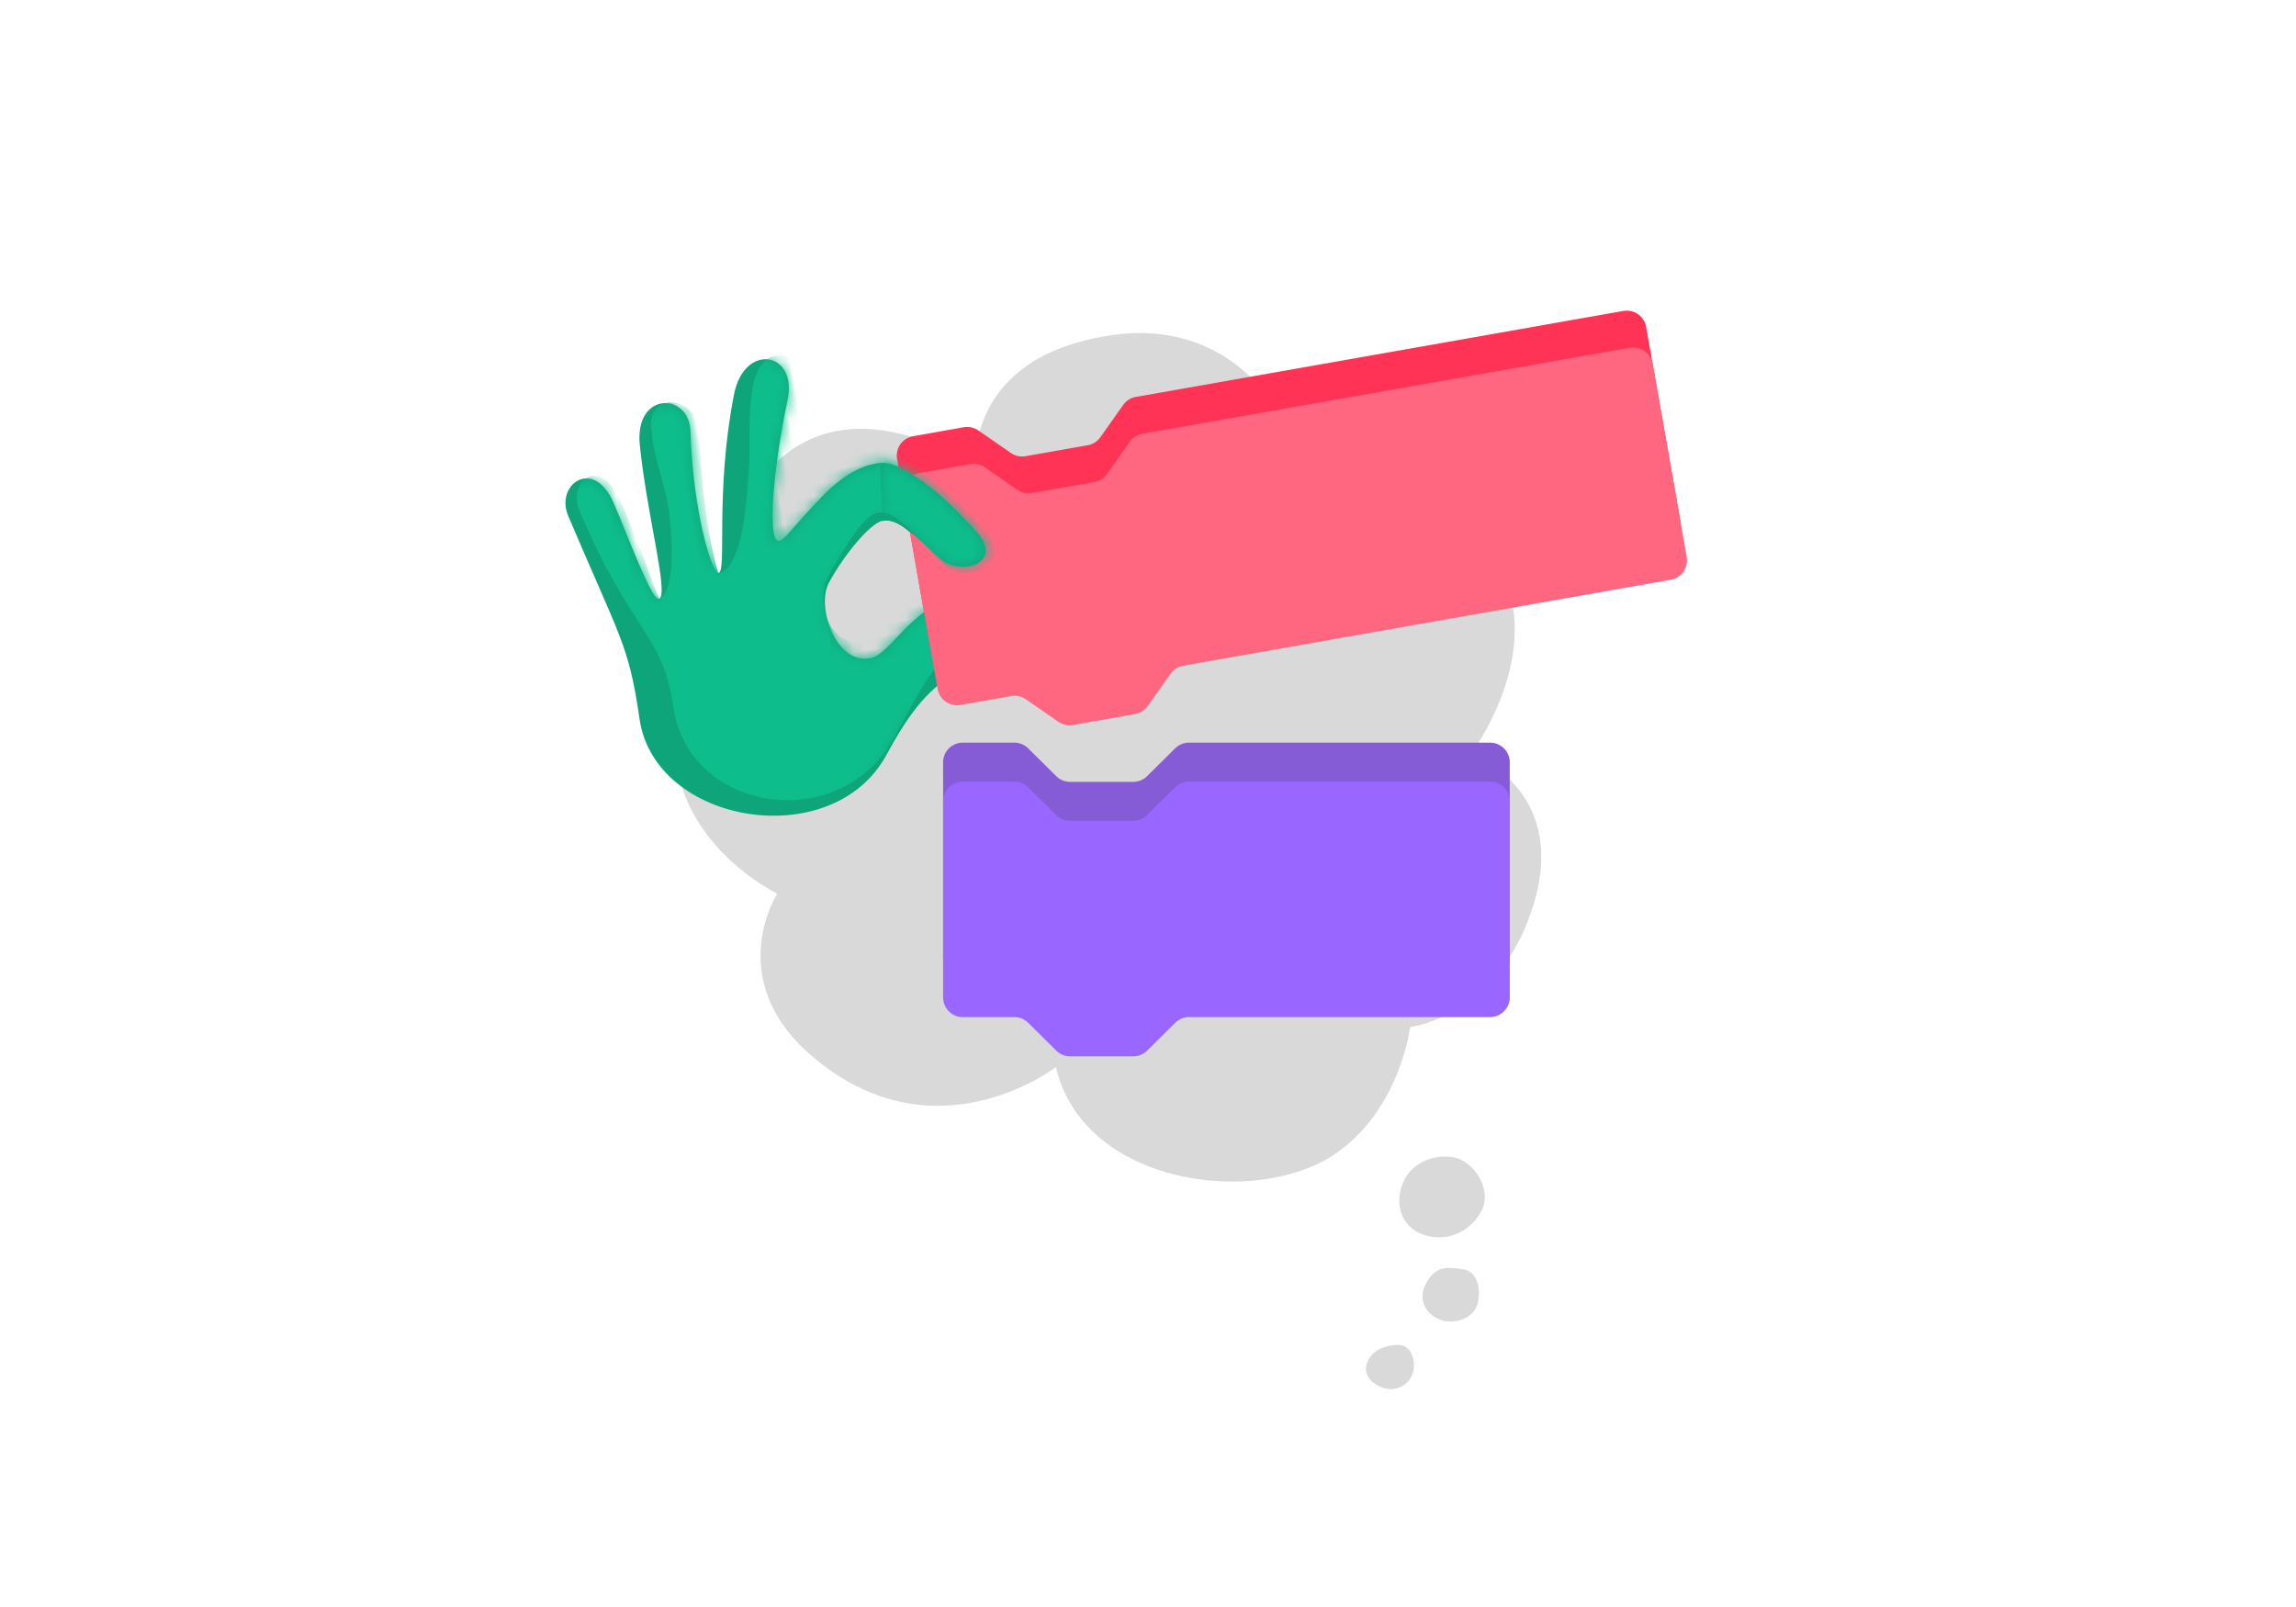
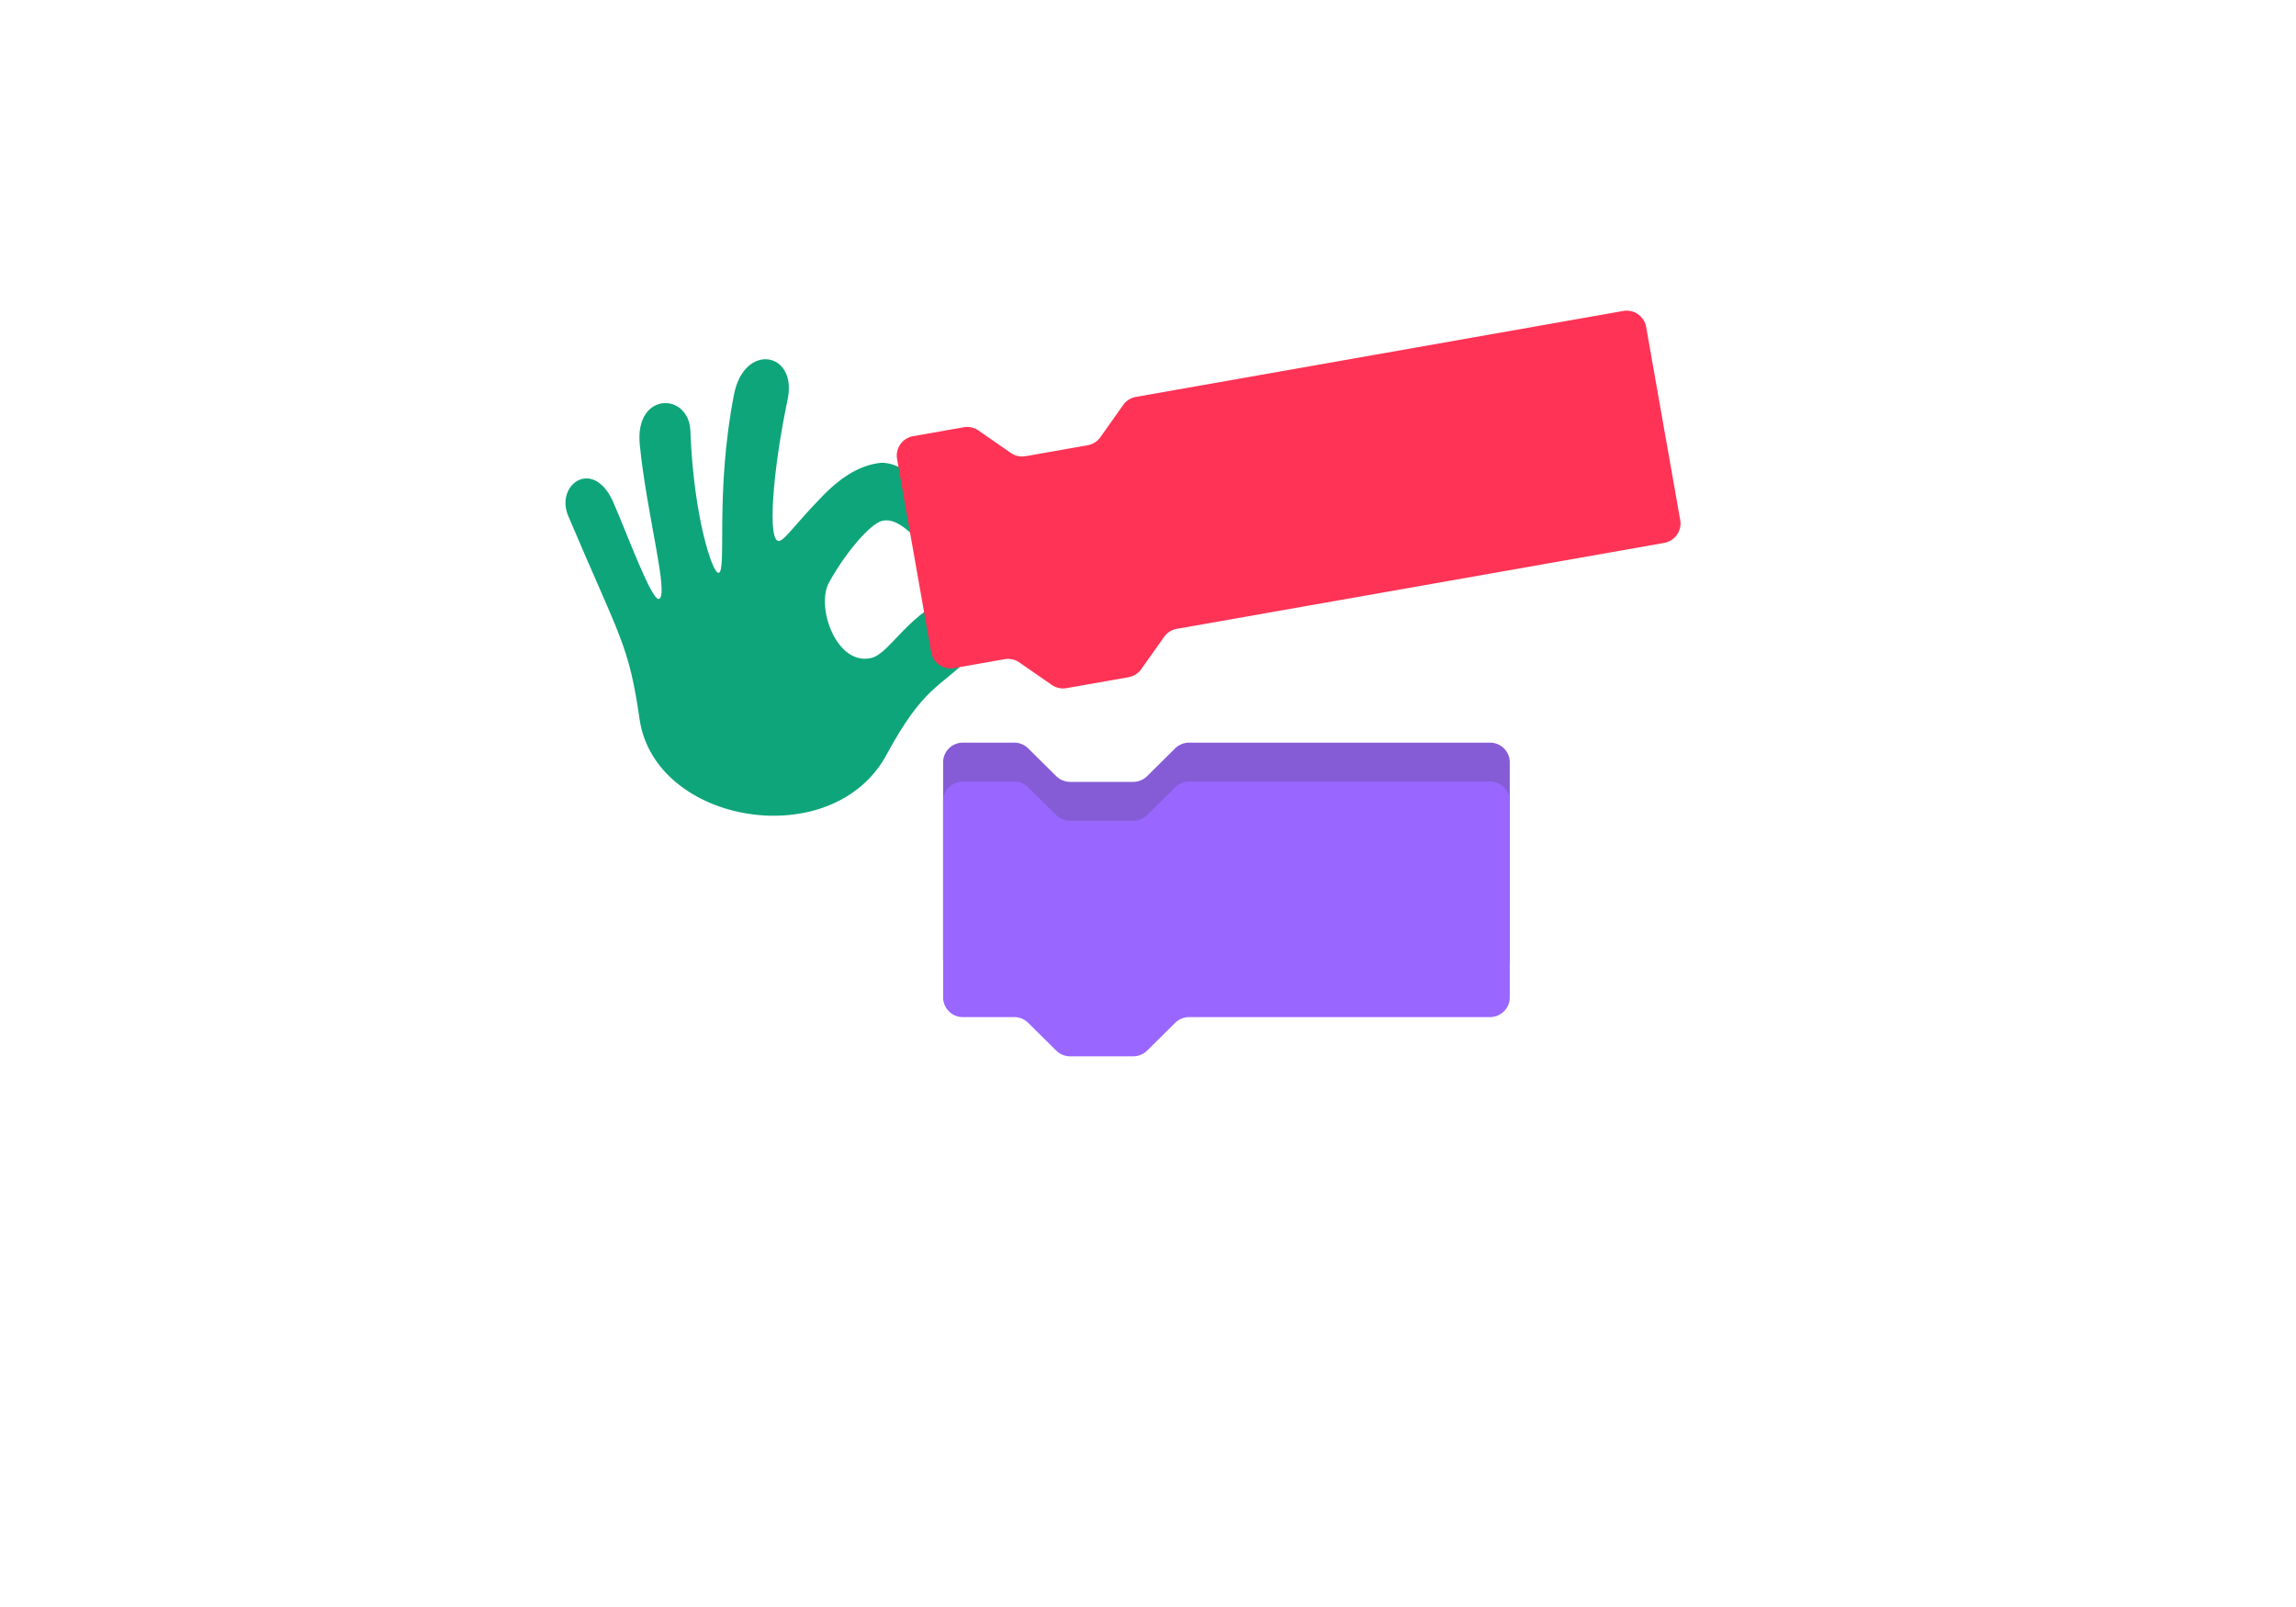
<svg xmlns="http://www.w3.org/2000/svg" xmlns:xlink="http://www.w3.org/1999/xlink" width="200" height="140">
  <defs>
    <path d="M32.368 28.726c5.654-3.96 1.395-6.086-1.102-5.426-3.73.986-5.76 3.873-7.343 3.96-3.098.168-3.992-5.204-2.493-7.092 1.765-2.222 4.42-4.447 5.508-4.51 1.456-.084 2.467 1.798 4.158 4.015 1.469 1.925 5.406 1.406 3.607-1.637-2.491-4.214-5.25-7.31-7.138-7.385-1.493-.059-3.194.414-5.345 1.964-2.768 1.993-3.838 3.136-4.37 3.208-1.194.162.507-6.281 2.81-11.99 1.596-3.959-2.847-5.594-4.517-1.264-3.14 8.14-3.27 15.121-4.03 15.081-.524-.027-1.293-5.188-.266-12.606.464-3.349-4.207-4.25-4.553.44-.457 6.214.261 13.272-.679 13.497-.653.157-1.805-6.323-2.46-8.987-1.028-4.18-4.742-2.4-4.075.494C2.687 21.8 3.334 22.421 3.127 28.986c-.294 9.312 14.54 14.519 20.638 6.816 4.182-5.282 5.56-4.946 8.603-7.076z" id="a" />
-     <path d="M.194 5.166C1.658 5.084 2.88 7.072 4.58 9.248c1.476 1.89 5.434 1.38 3.626-1.607C5.702 3.504 2.782.341.886.267l-.692 4.9z" id="c" />
  </defs>
  <g fill="none" fill-rule="evenodd">
-     <path d="M123.924 107.54c-1.734-.63-2.474-2.44-1.77-4.358.705-1.918 2.826-2.69 4.515-2.352 1.689.337 3.47 2.843 2.29 4.829-1.18 1.986-3.3 2.513-5.035 1.882zm1.542 7.44c-1.163-.423-2.09-1.714-1.2-3.258.89-1.544 1.946-1.313 3.223-1.133 1.276.18 1.586 1.997 1.162 3.163-.424 1.164-2.021 1.651-3.185 1.228zm-5.017 5.912c-1.05-.383-1.737-1.147-1.363-2.175.375-1.029 1.53-1.553 2.72-1.55 1.188.003 1.599 1.527 1.224 2.555-.374 1.028-1.53 1.552-2.58 1.17zM67.862 40.057c7.153-6.424 17.124.639 17.124.639s-1-9.665 11.927-11.505c12.928-1.84 18.266 11.436 15.81 15.733 0 0 12.635-4.474 17.826 4.525 4.202 7.285-2.395 16.224-2.395 16.224s8.427 3.026 5.48 12.96c-2.948 9.935-10.801 10.846-10.801 10.846s-.864 7.138-6.46 11.003c-6.848 4.73-21.981 2.832-24.393-7.523 0 0-10.696 8.292-21.437-1.113-7.555-6.615-2.84-13.994-2.84-13.994s-6.248-2.981-8.302-9.28c-2.944-9.03 7.745-10.145 7.745-10.145.259 1.67-6.437-11.947.716-18.37z" fill-opacity=".15" fill="#000" />
    <path d="M82.153 66.408c0-.945.773-1.71 1.726-1.71l4.465-.002c.458 0 .897.18 1.22.501l2.442 2.418c.324.321.763.501 1.221.501h5.476c.458 0 .897-.18 1.22-.5l2.442-2.419c.324-.32.763-.5 1.221-.5h26.2c.954 0 1.727.765 1.727 1.71v17.098c0 .944-.773 1.71-1.727 1.71h-26.2c-.458 0-.897.18-1.22.5l-2.442 2.418c-.324.321-.763.501-1.221.501h-5.476c-.458 0-.897-.18-1.22-.5l-2.442-2.419c-.324-.32-.763-.5-1.221-.5H83.88a1.718 1.718 0 0 1-1.727-1.709V66.408z" fill="#855CD6" />
    <path d="M82.153 69.8c0-.943.773-1.709 1.726-1.709l4.465-.001c.458 0 .897.18 1.22.5l2.442 2.418c.324.321.763.501 1.221.501h5.476c.458 0 .897-.18 1.22-.5l2.442-2.419c.324-.32.763-.5 1.221-.5h26.2c.954 0 1.727.765 1.727 1.71v17.098c0 .944-.773 1.71-1.727 1.71h-26.2c-.458 0-.897.18-1.22.5l-2.442 2.418c-.324.321-.763.501-1.221.501h-5.476c-.458 0-.897-.18-1.22-.5l-2.442-2.419c-.324-.32-.763-.5-1.221-.5l-4.464.001a1.718 1.718 0 0 1-1.727-1.71V69.801z" fill="#96F" />
    <g>
      <g transform="rotate(-10 221.72 -254.695)">
        <mask id="b" fill="#fff">
          <use xlink:href="#a" />
        </mask>
        <use fill="#0EA57A" xlink:href="#a" />
-         <path d="M31.968 27.126c5.655-3.96 1.395-6.086-1.101-5.426-3.73.986-5.76 3.873-7.343 3.96-3.099.169-3.536-4.148-2.036-6.036 1.764-2.222 3.984-4.674 5.07-4.736 1.457-.084 2.447.969 4.138 3.185 1.469 1.925 5.407 1.407 3.608-1.637-2.492-4.214-5.25-7.309-7.138-7.384-1.493-.06-3.194.414-5.346 1.963-2.768 1.993-2.406 2.333-2.937 2.405-1.195.163 1.994-5.375 3.887-11.268.392-1.221-3.171-4.42-4.84-.09-.969 2.508-1.11 5.001-1.637 7.126-1.182 4.767-2.23 8.097-4.194 8.55-.358-3.237-.194-7.327.49-12.272.465-3.35-3.754-4.514-4.055-1.308-.302 3.215.406 4.748.242 7.752-.153 2.786-.754 6.72-2.16 7.033-.772-4.21-1.377-7.203-1.814-8.98-1.028-4.18-4.329-2.584-3.662.31 2.607 11.312 5.277 11.65 5.07 18.214-.294 9.313 12.427 13.597 18.526 5.894 4.182-5.282 4.19-5.124 7.232-7.255z" fill="#0EBD8C" mask="url(#b)" />
      </g>
      <path d="M81.111 56.821l-2.97-16.838a1.718 1.718 0 0 1 1.404-1.984l4.396-.777c.45-.08.915.022 1.29.281l2.824 1.958c.375.26.838.36 1.29.28l5.392-.95c.45-.08.852-.333 1.115-.705l1.985-2.805a1.735 1.735 0 0 1 1.115-.705l42.442-7.484a1.718 1.718 0 0 1 1.997 1.384l2.97 16.838a1.718 1.718 0 0 1-1.404 1.984l-42.442 7.484c-.451.08-.852.333-1.115.705l-1.985 2.805a1.735 1.735 0 0 1-1.115.706l-5.393.95a1.735 1.735 0 0 1-1.29-.28l-2.824-1.958a1.735 1.735 0 0 0-1.29-.281l-4.394.776a1.718 1.718 0 0 1-1.998-1.384" fill="#F35" />
-       <path d="M81.677 60.032l-2.969-16.838a1.718 1.718 0 0 1 1.403-1.984l4.396-.776c.451-.08.915.021 1.29.28l2.824 1.958c.375.26.838.36 1.29.281l5.392-.95c.45-.08.852-.333 1.115-.706l1.985-2.805a1.735 1.735 0 0 1 1.115-.705l42.442-7.484a1.718 1.718 0 0 1 1.998 1.384l2.969 16.839a1.718 1.718 0 0 1-1.404 1.984l-42.442 7.483c-.451.08-.852.334-1.115.705l-1.985 2.806a1.735 1.735 0 0 1-1.115.705l-5.392.95a1.735 1.735 0 0 1-1.29-.28L89.36 60.92a1.735 1.735 0 0 0-1.29-.28l-4.395.776a1.718 1.718 0 0 1-1.998-1.385" fill="#FF6680" />
      <g transform="rotate(-10 268.378 -412.705)">
        <mask id="d" fill="#fff">
          <use xlink:href="#c" />
        </mask>
        <use fill="#0EA57A" xlink:href="#c" />
        <path d="M.148 4.403c1.656.169 3.106 3.414 4.806 5.59 1.476 1.89 5.942.854 4.134-2.134C6.584 3.723 2.381-1.23.484-1.303L.148 4.403z" fill="#0EBD8C" mask="url(#d)" />
      </g>
    </g>
  </g>
</svg>